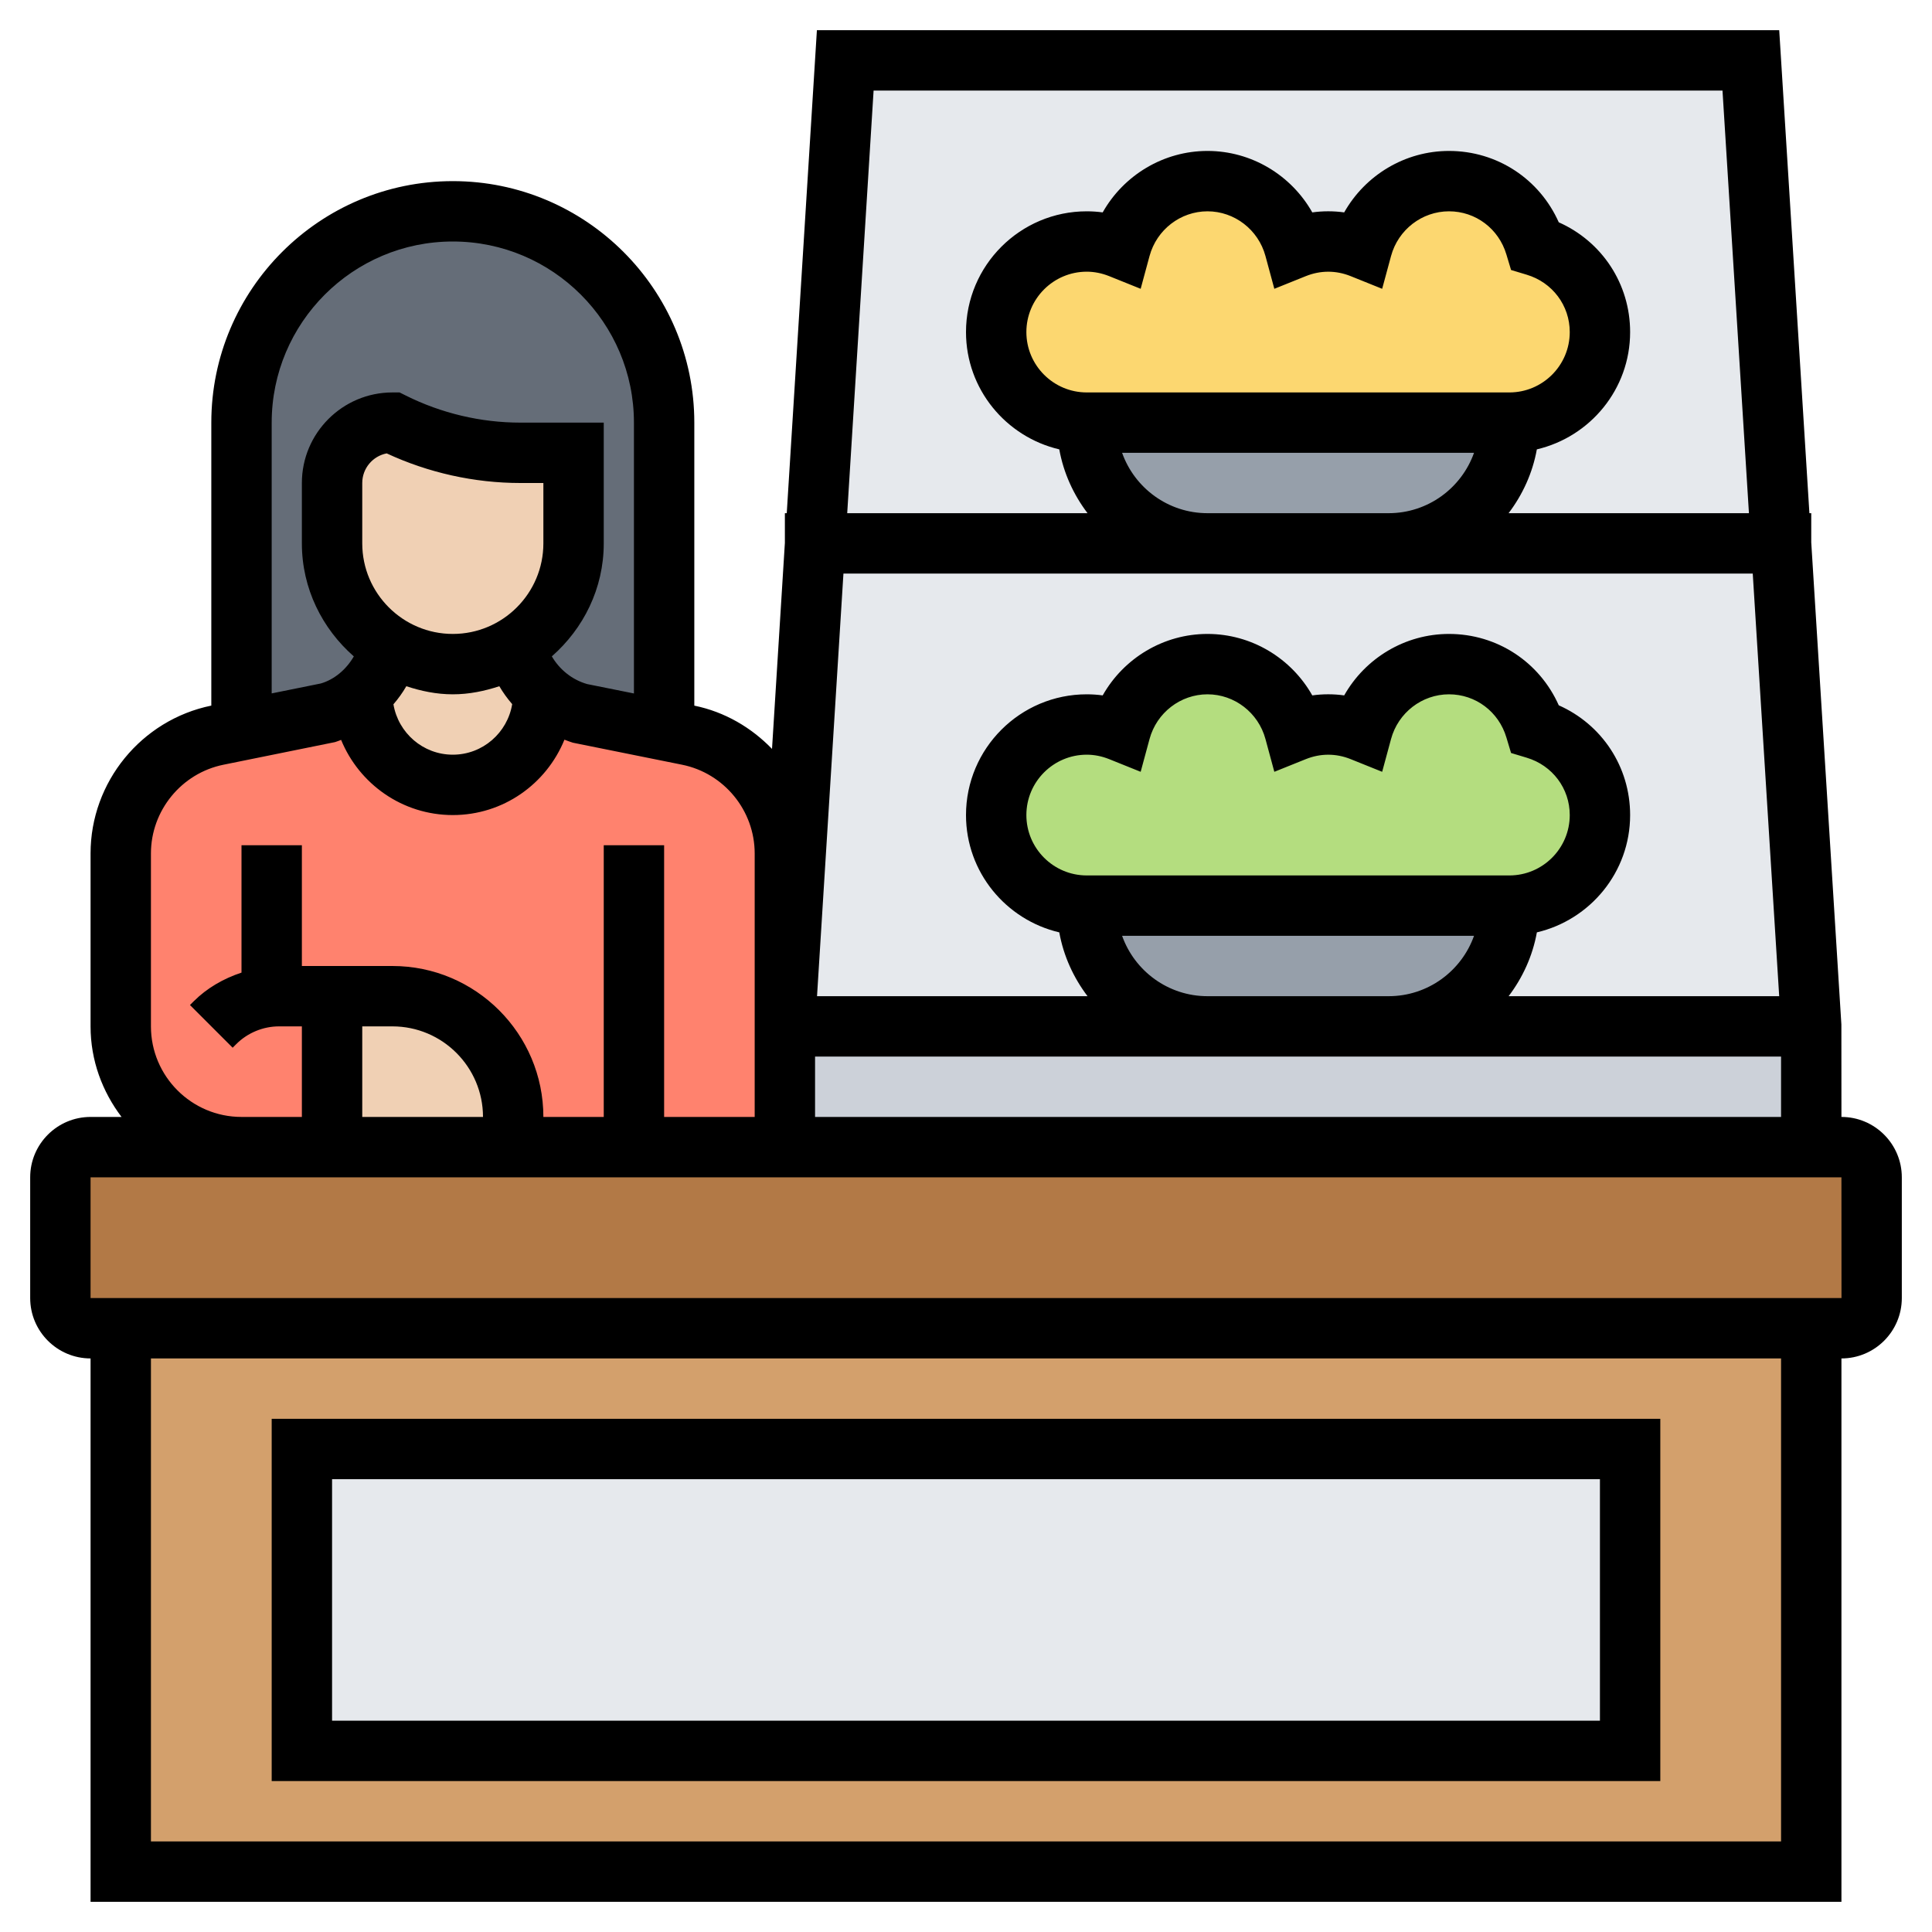
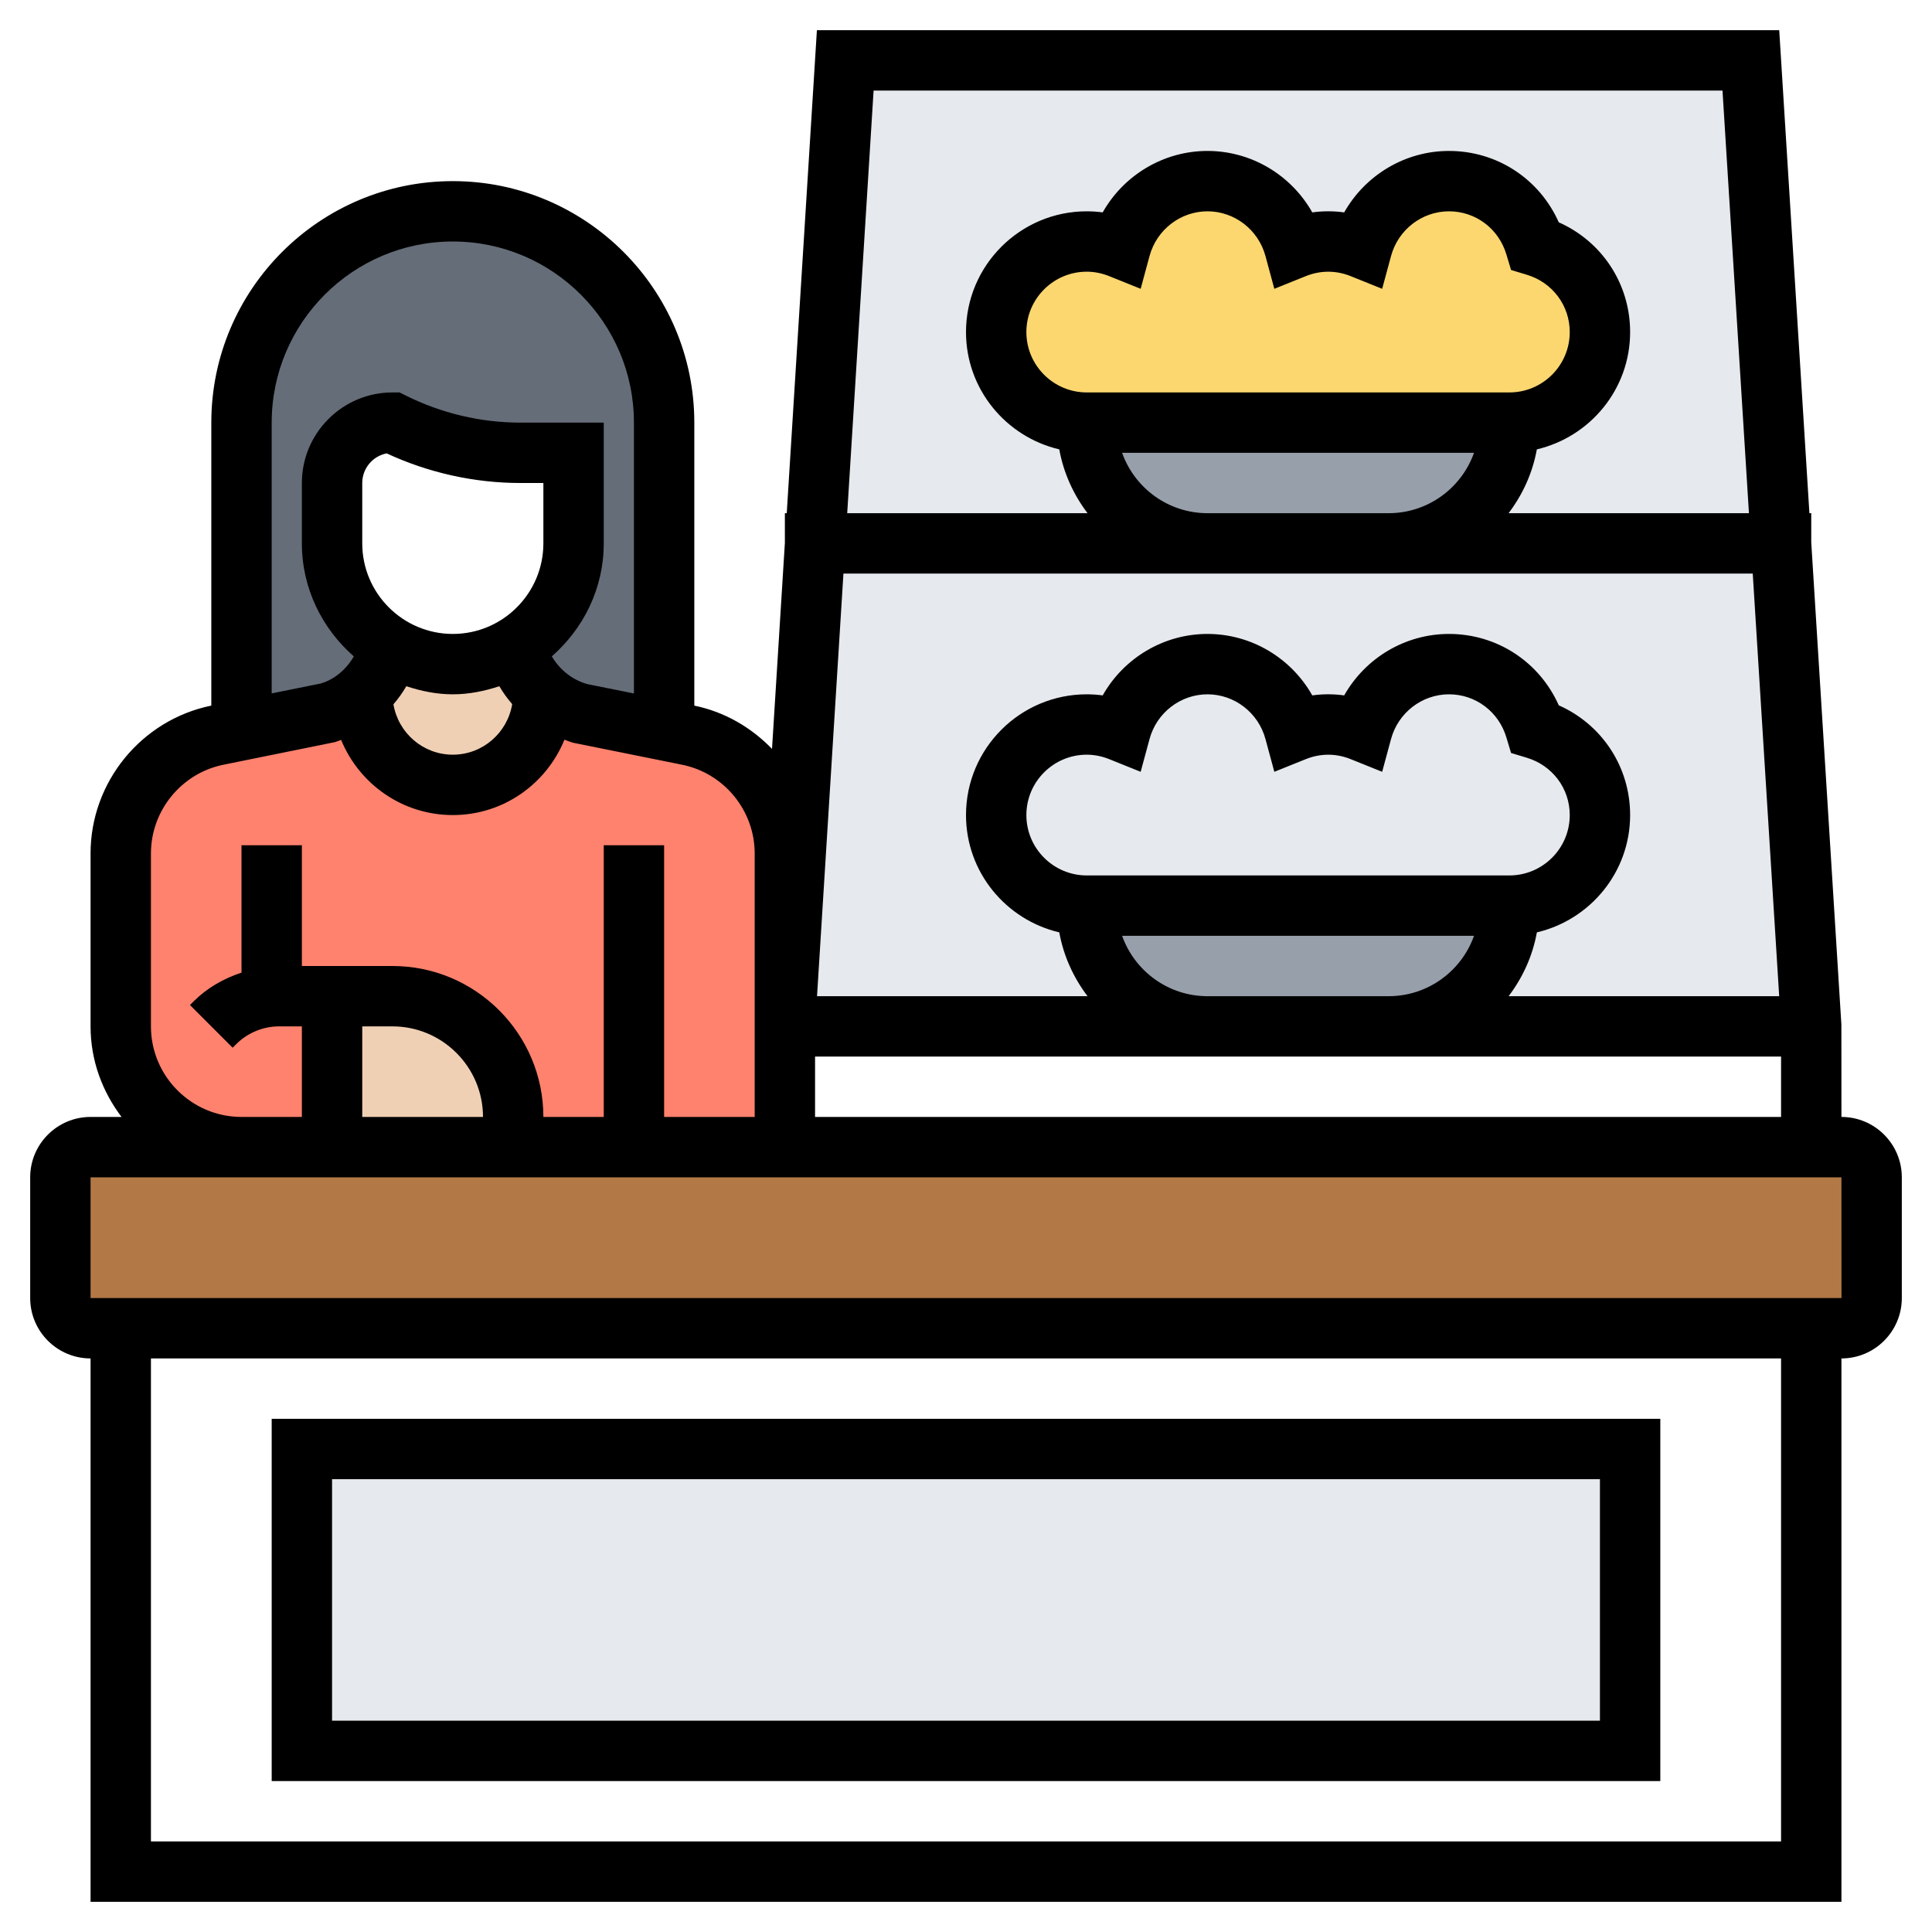
<svg xmlns="http://www.w3.org/2000/svg" id="Layer_5" enable-background="new 0 0 64 64" height="512" viewBox="0 0 64 64" width="512">
  <g>
    <g>
      <g>
-         <path d="m60 44v18h-56v-18z" fill="#d3a06c" />
-       </g>
+         </g>
      <g>
        <path d="m10 48h44v10h-44z" fill="#e6e9ed" />
      </g>
      <g>
        <path d="m62 39v4c0 .55-.45 1-1 1h-1-56-1c-.55 0-1-.45-1-1v-4c0-.55.45-1 1-1h5 3 6 4 5 34 1c.55 0 1 .45 1 1z" fill="#b27946" />
      </g>
      <g>
        <path d="m8 38c-2.21 0-4-1.79-4-4v-5.73c0-1.9 1.34-3.54 3.21-3.92l.79-.16 2.82-.57c.45-.13.85-.35 1.18-.65v.03c0 1.66 1.34 3 3 3 .83 0 1.58-.34 2.12-.88s.88-1.29.88-2.12v-.03c.33.3.73.52 1.18.65l2.82.57.79.16c1.87.38 3.21 2.02 3.21 3.92v5.73 4h-5-4v-1c0-2.21-1.79-4-4-4h-2v5z" fill="#ff826e" />
      </g>
      <g>
        <path d="m22 14v10.19l-2.82-.57c-.45-.13-.85-.35-1.18-.65-.46-.4-.78-.95-.92-1.55v-.01c1.15-.7 1.92-1.96 1.92-3.41v-3h-1.76c-1.47 0-2.92-.34-4.24-1-1.1 0-2 .9-2 2v2c0 1.1.45 2.1 1.17 2.83.23.22.48.42.75.58v.01c-.14.6-.46 1.15-.92 1.55-.33.3-.73.52-1.18.65l-2.82.57v-10.19c0-1.94.78-3.68 2.05-4.95s3.01-2.05 4.95-2.05c3.87 0 7 3.13 7 7z" fill="#656d78" />
      </g>
      <g>
-         <path d="m60 34v4h-34v-4h14 6z" fill="#ccd1d9" />
-       </g>
+         </g>
      <g>
        <path d="m59 18-1-16h-30l-1 16-1 16h34z" fill="#e6e9ed" />
      </g>
      <g>
-         <path d="m50.86 24.14c1.23.37 2.14 1.5 2.14 2.86 0 1.66-1.34 3-3 3h-14c-1.66 0-3-1.34-3-3s1.34-3 3-3c.4 0 .77.08 1.12.22.34-1.28 1.49-2.22 2.88-2.22s2.54.94 2.88 2.22c.35-.14.72-.22 1.12-.22s.77.08 1.12.22c.34-1.28 1.49-2.22 2.88-2.22 1.36 0 2.49.91 2.86 2.14z" fill="#b4dd7f" />
-       </g>
+         </g>
      <g>
        <path d="m36 30h14c0 1.1-.45 2.1-1.17 2.83-.73.72-1.73 1.17-2.83 1.17h-6c-2.21 0-4-1.79-4-4z" fill="#969faa" />
      </g>
      <g>
        <path d="m36 14h14c0 1.1-.45 2.1-1.17 2.83-.73.72-1.73 1.17-2.83 1.17h-6c-2.21 0-4-1.79-4-4z" fill="#969faa" />
      </g>
      <g>
        <path d="m50.86 8.14c1.23.37 2.14 1.5 2.14 2.86 0 1.66-1.34 3-3 3h-14c-1.66 0-3-1.34-3-3s1.34-3 3-3c.4 0 .77.08 1.12.22.34-1.28 1.49-2.22 2.88-2.22s2.54.94 2.88 2.22c.35-.14.72-.22 1.12-.22s.77.08 1.12.22c.34-1.28 1.49-2.22 2.88-2.22 1.36 0 2.49.91 2.86 2.14z" fill="#fcd770" />
      </g>
      <g>
        <path d="m17 37v1h-6v-5h2c2.21 0 4 1.79 4 4z" fill="#f0d0b4" />
      </g>
      <g>
        <path d="m17.08 21.42c.14.6.46 1.15.92 1.55v.03c0 .83-.34 1.58-.88 2.12s-1.29.88-2.12.88c-1.66 0-3-1.34-3-3v-.03c.46-.4.78-.95.92-1.55v-.01c.61.38 1.32.59 2.08.59s1.47-.21 2.08-.59z" fill="#f0d0b4" />
      </g>
      <g>
-         <path d="m19 15v3c0 1.45-.77 2.71-1.92 3.41-.61.38-1.32.59-2.08.59s-1.47-.21-2.08-.59c-.27-.16-.52-.36-.75-.58-.72-.73-1.17-1.73-1.17-2.83v-2c0-1.1.9-2 2-2 1.32.66 2.77 1 4.24 1z" fill="#f0d0b4" />
-       </g>
+         </g>
    </g>
    <g>
      <path d="m61 37-.002-3.063-.998-15.968v-.969h-.061l-1-16h-31.878l-.999 16h-.062v.985l-.426 6.823c-.683-.705-1.561-1.226-2.574-1.433v-9.375c0-4.411-3.589-8-8-8s-8 3.589-8 8v9.374c-2.318.474-4 2.532-4 4.898v5.728c0 1.13.391 2.162 1.026 3h-1.026c-1.103 0-2 .897-2 2v4c0 1.103.897 2 2 2v18h58v-18c1.103 0 2-.897 2-2v-4c0-1.103-.897-2-2-2zm-34 0v-2h13 6 13v2zm10.171-22h11.658c-.413 1.164-1.525 2-2.829 2h-6c-1.304 0-2.416-.836-2.829-2zm-3.171-4c0-1.103.897-2 2-2 .249 0 .499.05.742.147l1.044.42.294-1.086c.236-.872 1.026-1.481 1.92-1.481s1.684.609 1.92 1.481l.294 1.086 1.044-.42c.486-.195.998-.195 1.484 0l1.044.42.294-1.086c.236-.872 1.026-1.481 1.92-1.481.881 0 1.646.574 1.901 1.429l.155.515.515.155c.855.255 1.429 1.02 1.429 1.901 0 1.103-.897 2-2 2h-14c-1.103 0-2-.897-2-2zm6 8h6 12.062l.876 14h-8.963c.464-.613.794-1.328.936-2.114 1.766-.415 3.089-1.994 3.089-3.886 0-1.596-.931-2.999-2.364-3.636-.637-1.433-2.04-2.364-3.636-2.364-1.457 0-2.775.802-3.472 2.036-.35-.049-.707-.049-1.057 0-.696-1.234-2.014-2.036-3.471-2.036s-2.775.802-3.472 2.036c-.174-.024-.351-.036-.528-.036-2.206 0-4 1.794-4 4 0 1.892 1.323 3.471 3.09 3.886.142.786.472 1.501.936 2.114h-8.961l.875-14zm-2.829 12h11.658c-.413 1.164-1.525 2-2.829 2h-6c-1.304 0-2.416-.836-2.829-2zm-3.171-4c0-1.103.897-2 2-2 .249 0 .499.05.742.147l1.044.42.294-1.086c.236-.872 1.026-1.481 1.92-1.481s1.684.609 1.92 1.481l.294 1.086 1.044-.42c.486-.195.998-.195 1.484 0l1.044.42.294-1.086c.236-.872 1.026-1.481 1.92-1.481.881 0 1.646.574 1.901 1.429l.155.515.515.155c.855.255 1.429 1.02 1.429 1.901 0 1.103-.897 2-2 2h-14c-1.103 0-2-.897-2-2zm-5.061-24h28.121l.876 14h-7.962c.464-.613.794-1.328.936-2.114 1.767-.415 3.09-1.994 3.09-3.886 0-1.596-.931-2.999-2.364-3.636-.637-1.433-2.04-2.364-3.636-2.364-1.457 0-2.775.802-3.472 2.036-.35-.049-.707-.049-1.057 0-.696-1.234-2.014-2.036-3.471-2.036s-2.775.802-3.472 2.036c-.174-.024-.351-.036-.528-.036-2.206 0-4 1.794-4 4 0 1.892 1.323 3.471 3.09 3.886.142.786.472 1.501.936 2.114h-7.961zm-13.939 5c3.309 0 6 2.691 6 6v8.972l-1.549-.311c-.502-.144-.914-.48-1.171-.918 1.045-.917 1.72-2.246 1.72-3.743v-4h-2.764c-1.308 0-2.618-.31-3.789-.895l-.211-.105h-.236c-1.654 0-3 1.346-3 3v2c0 1.497.675 2.827 1.721 3.744-.252.436-.649.768-1.094.897l-1.627.329v-8.97c0-3.309 2.691-6 6-6zm3 10c0 1.654-1.346 3-3 3s-3-1.346-3-3v-2c0-.486.349-.893.81-.981 1.38.642 2.905.981 4.426.981h.764zm-4.54 4.732c.488.16.999.268 1.54.268s1.053-.108 1.541-.268c.123.211.266.408.426.593-.156.947-.976 1.675-1.967 1.675-.989 0-1.808-.724-1.967-1.669.16-.186.304-.385.427-.599zm-8.46 11.268v-5.728c0-1.422 1.012-2.659 2.405-2.94l3.694-.749c.069-.02.134-.049.201-.073.598 1.459 2.029 2.49 3.7 2.49 1.67 0 3.1-1.029 3.698-2.497.093.034.184.072.28.1l3.615.729c1.395.281 2.407 1.519 2.407 2.94v5.728 3h-3v-9h-2v9h-2c0-2.757-2.243-5-5-5h-3v-4h-2v4.219c-.591.195-1.142.509-1.586.953l-.121.121 1.414 1.414.121-.121c.372-.372.888-.586 1.414-.586h.758v3h-2c-1.654 0-3-1.346-3-3zm8 0c1.654 0 3 1.346 3 3h-4v-3zm46 27h-54v-16h54zm-56-18v-4h5 10 43l.002 4z" />
      <path d="m55 59v-12h-46v12zm-44-10h42v8h-42z" />
    </g>
  </g>
</svg>